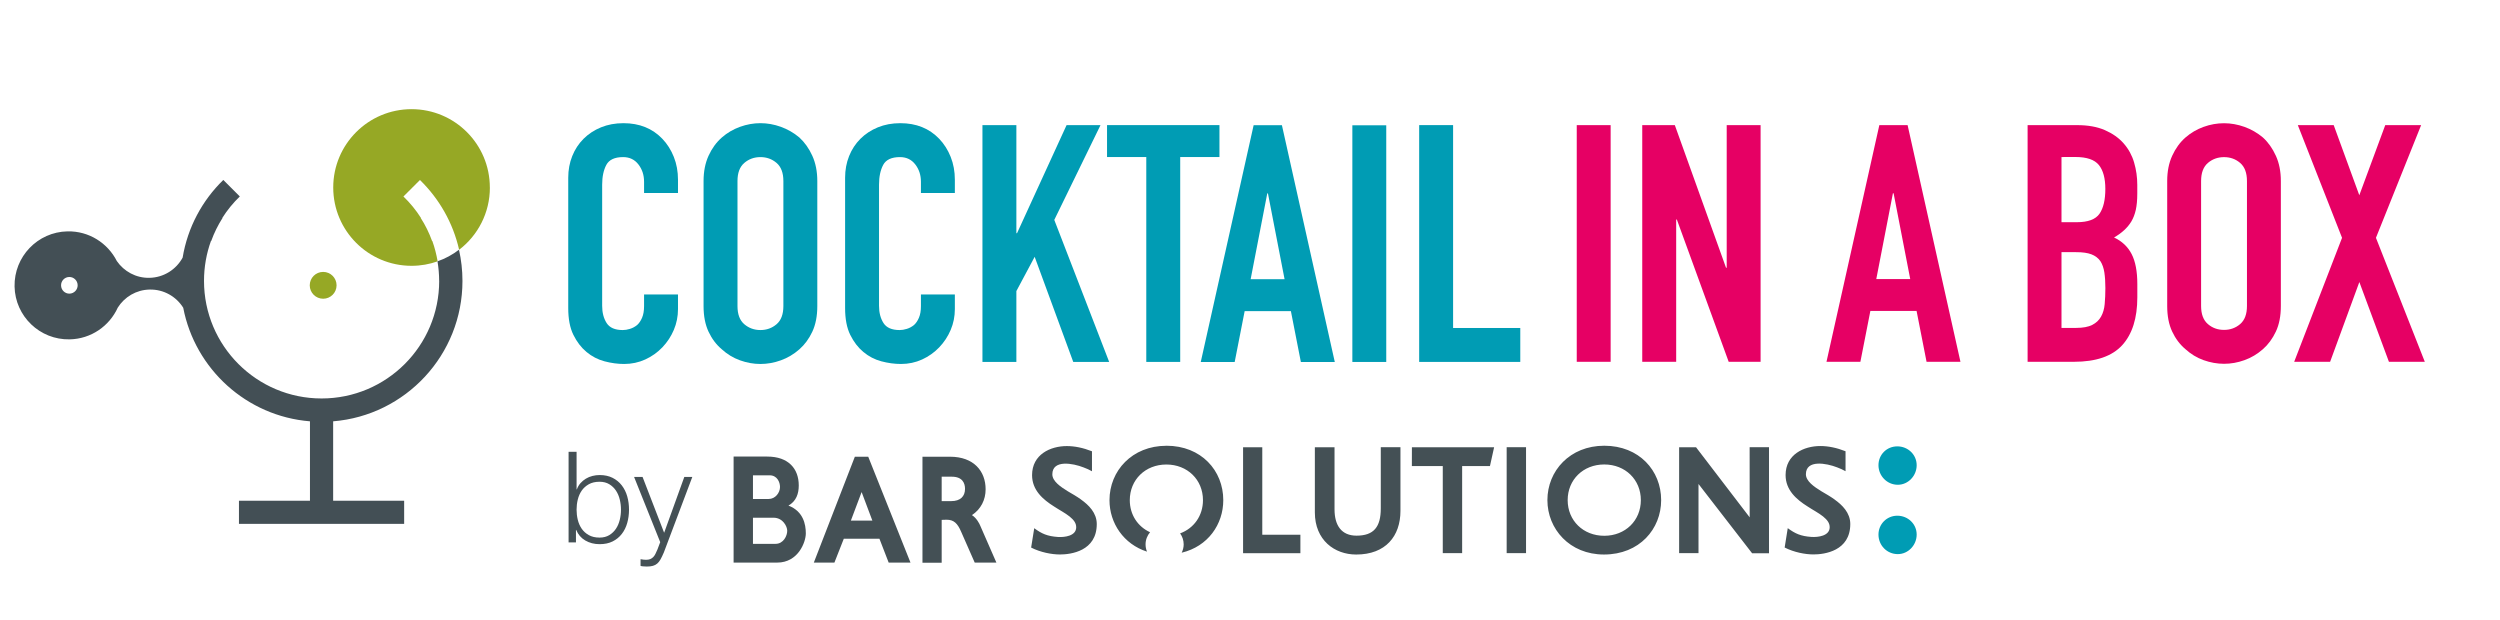
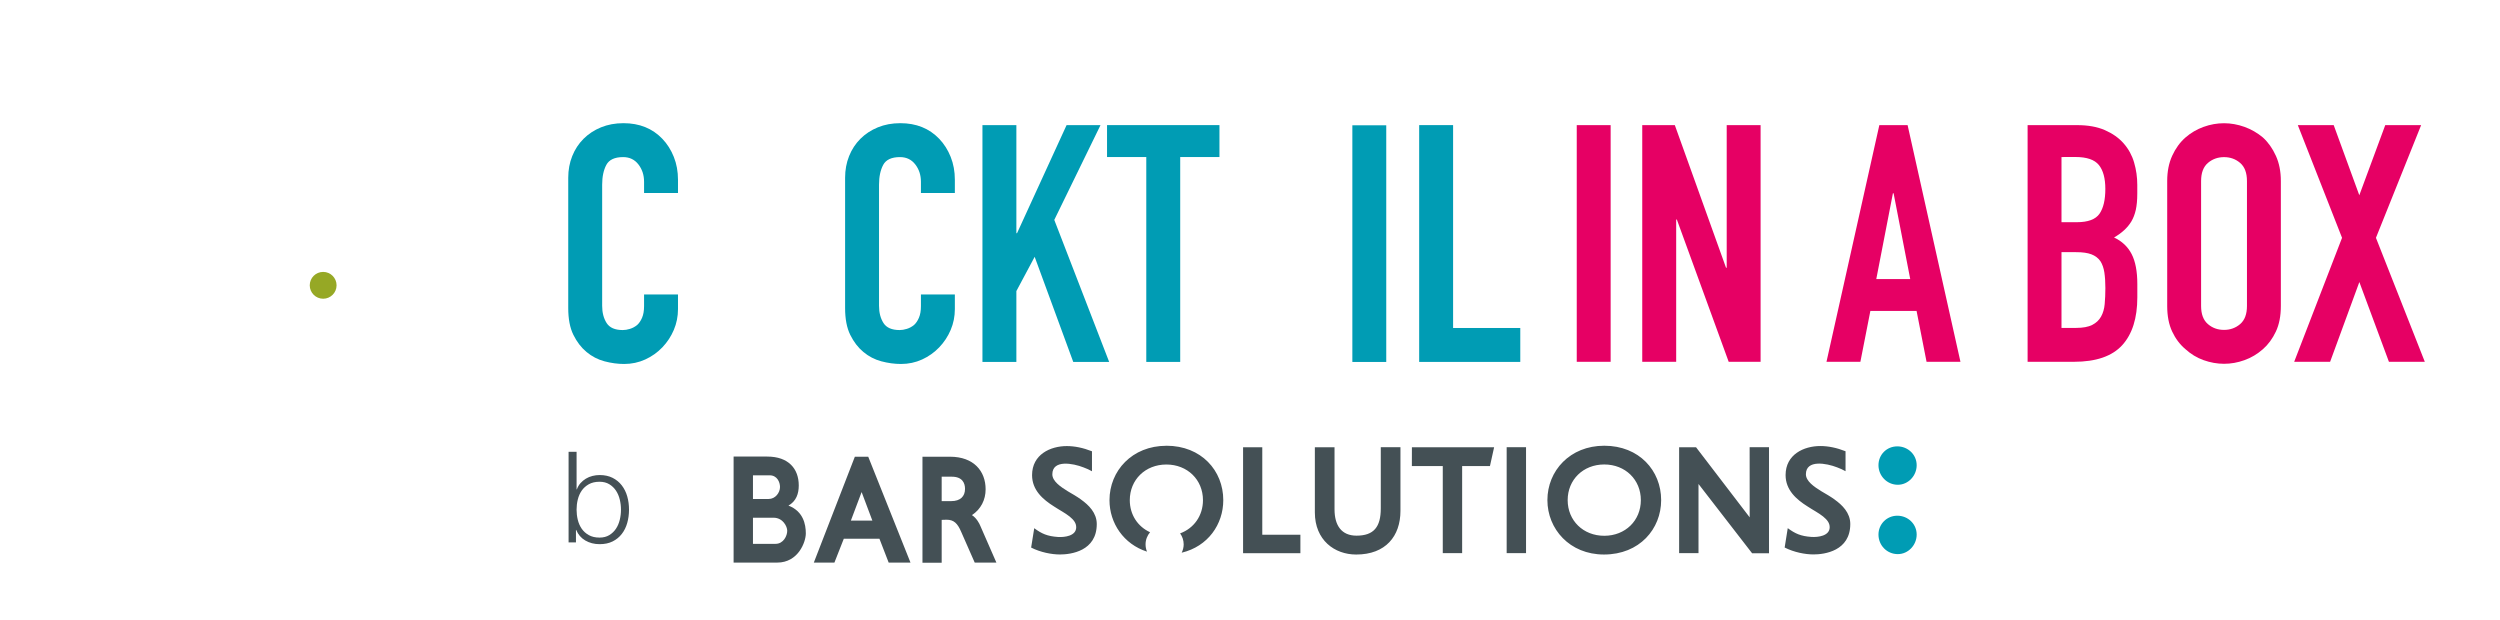
<svg xmlns="http://www.w3.org/2000/svg" height="57" viewBox="0 0 60.854 15.081" width="230">
  <g stroke-width=".969">
    <g fill="#009cb4" stroke-width=".969" transform="matrix(1.03 0 0 1.03 -7.236 1.618)">
      <path d="m0 0v-1.32c0-.659-.125-1.285-.375-1.875s-.596-1.115-1.035-1.575c-.44-.46-.955-.825-1.545-1.095s-1.226-.405-1.905-.405c-.58 0-1.17.081-1.77.24-.6.16-1.14.44-1.62.841-.48.399-.875.915-1.185 1.544-.311.63-.465 1.435-.465 2.416v11.759c0 .7.12 1.35.36 1.95s.58 1.12 1.02 1.56c.439.439.964.785 1.575 1.035.61.25 1.285.375 2.025.375 1.44 0 2.61-.47 3.51-1.41.439-.46.785-1.005 1.035-1.635s.375-1.315.375-2.054v-1.201h-3.06v1.02c0 .601-.17 1.12-.51 1.56-.341.44-.8.661-1.38.661-.76 0-1.265-.236-1.515-.705-.25-.471-.375-1.066-.375-1.786v-10.92c0-.62.135-1.14.405-1.56s.754-.63 1.455-.63c.2 0 .415.035.645.106.23.069.445.184.645.344.18.16.33.38.45.66s.18.63.18 1.05v1.05z" transform="matrix(.262 0 0 -.262 23.048 5.388)" />
-       <path d="m0 0c0-.74.205-1.285.615-1.635s.895-.525 1.455-.525 1.045.175 1.455.525.615.895.615 1.635v11.28c0 .74-.205 1.284-.615 1.635-.41.35-.895.525-1.455.525s-1.045-.175-1.455-.525c-.41-.351-.615-.895-.615-1.635zm-3.06 11.28c0 .86.15 1.62.45 2.28s.7 1.21 1.2 1.65c.48.42 1.025.739 1.635.96.61.22 1.225.33 1.845.33s1.235-.11 1.845-.33c.61-.221 1.165-.54 1.665-.96.48-.44.87-.99 1.17-1.65s.45-1.42.45-2.28v-11.28c0-.9-.15-1.67-.45-2.31s-.69-1.17-1.17-1.59c-.5-.44-1.055-.77-1.665-.99s-1.225-.33-1.845-.33-1.235.11-1.845.33-1.155.55-1.635.99c-.5.42-.9.95-1.2 1.59s-.45 1.41-.45 2.31z" transform="matrix(.262 0 0 -.262 24.454 5.663)" />
      <path d="m0 0v-1.32c0-.659-.125-1.285-.375-1.875s-.596-1.115-1.035-1.575c-.44-.46-.955-.825-1.545-1.095s-1.226-.405-1.905-.405c-.58 0-1.17.081-1.77.24-.6.16-1.14.44-1.62.841-.48.399-.875.915-1.185 1.544-.311.63-.465 1.435-.465 2.416v11.759c0 .7.12 1.35.36 1.95s.58 1.12 1.02 1.56c.439.439.964.785 1.575 1.035.61.25 1.285.375 2.025.375 1.44 0 2.61-.47 3.51-1.41.439-.46.785-1.005 1.035-1.635s.375-1.315.375-2.054v-1.201h-3.06v1.02c0 .601-.17 1.12-.51 1.56-.341.44-.8.661-1.38.661-.76 0-1.265-.236-1.515-.705-.25-.471-.375-1.066-.375-1.786v-10.92c0-.62.135-1.14.405-1.56s.754-.63 1.455-.63c.2 0 .415.035.645.106.23.069.445.184.645.344.18.16.33.38.45.66s.18.63.18 1.05v1.05z" transform="matrix(.262 0 0 -.262 29.591 5.388)" />
      <path d="m0 0v21.36h3.06v-9.75h.06l4.47 9.75h3.06l-4.17-8.55 4.95-12.81h-3.24l-3.48 9.48-1.65-3.09v-6.39z" transform="matrix(.262 0 0 -.262 30.243 6.982)" />
      <path d="m0 0v18.48h-3.54v2.88h10.14v-2.88h-3.54v-18.48z" transform="matrix(.262 0 0 -.262 34.115 6.982)" />
-       <path d="m0 0-1.5 7.74h-.06l-1.5-7.74zm-7.56-7.47 4.77 21.361h2.55l4.77-21.361h-3.06l-.9 4.59h-4.17l-.9-4.59z" transform="matrix(.262 0 0 -.262 37.383 5.027)" />
      <path d="m38.985 1.39h.801v5.593h-.801z" />
      <path d="m0 0v21.36h3.06v-18.3h6.06v-3.06z" transform="matrix(.262 0 0 -.262 40.564 6.982)" />
    </g>
    <g fill="#e60064" stroke-width=".969" transform="matrix(1.03 0 0 1.03 17.558 -5.397)">
      <path d="m20.216 8.197h.801v5.593h-.801z" />
      <path d="m21.764 13.79v-5.593h.77l1.21 3.37h.016v-3.37h.801v5.593h-.754l-1.225-3.362h-.016v3.362z" />
      <path d="m28.097 11.834-.393-2.027h-.016l-.393 2.027zm-1.979 1.956 1.249-5.593h.668l1.249 5.593h-.801l-.236-1.202h-1.092l-.236 1.202z" />
      <path d="m31.672 11.198v1.791h.346c.162 0 .289-.024.381-.071.092-.047.161-.112.208-.196.047-.084.076-.183.086-.298.01-.115.016-.241.016-.377 0-.141-.008-.264-.024-.369-.016-.104-.047-.193-.094-.267-.052-.074-.123-.127-.212-.161-.089-.034-.207-.051-.353-.051zm0-2.247v1.54h.361c.267 0 .446-.067.538-.201.092-.134.137-.329.137-.585 0-.251-.051-.44-.153-.566-.102-.126-.287-.189-.554-.189zm-.801 4.839v-5.593h1.17c.257 0 .475.039.656.118.181.079.329.183.444.314.115.131.198.282.247.452.05.17.075.347.075.53v.204c0 .152-.012.28-.035.385-.024.105-.059.196-.106.275-.089.147-.225.272-.408.377.189.089.327.22.416.393.089.173.134.408.134.707v.314c0 .493-.119.869-.357 1.131-.239.262-.619.393-1.143.393z" />
      <path d="m34.971 12.471c0 .194.054.336.161.428.107.092.234.137.381.137s.274-.046.381-.137c.107-.092.161-.234.161-.428v-2.953c0-.194-.054-.336-.161-.428-.107-.092-.234-.137-.381-.137s-.274.046-.381.137c-.107.092-.161.234-.161.428zm-.801-2.953c0-.225.039-.424.118-.597.079-.173.183-.317.314-.432.126-.11.268-.193.428-.251.16-.058.321-.086.483-.086s.323.029.483.086c.16.058.305.141.436.251.126.115.228.259.306.432.079.173.118.372.118.597v2.953c0 .236-.039.437-.118.605-.079.168-.181.306-.306.416-.131.115-.276.202-.436.259-.16.058-.321.086-.483.086s-.323-.029-.483-.086-.302-.144-.428-.259c-.131-.11-.236-.249-.314-.416-.079-.168-.118-.369-.118-.605z" />
      <path d="m37.171 13.79 1.131-2.93-1.045-2.663h.848l.605 1.657.613-1.657h.848l-1.068 2.663 1.155 2.93h-.848l-.699-1.885-.691 1.885z" />
    </g>
    <g stroke-width=".938" transform="matrix(1.03 0 0 1.03 -4.778 .799)">
      <path d="m12.593 5.967c0 .175-.142.317-.317.317-.175 0-.317-.142-.317-.317 0-.175.142-.317.317-.317.175 0 .317.142.317.317" fill="#96a825" />
-       <path d="m16.215 3.655c0-1.022-.828-1.851-1.85-1.851-1.022 0-1.851.829-1.851 1.851 0 1.022.829 1.851 1.851 1.851.216 0 .423-.037.616-.106-.028-.165-.07-.326-.125-.48h-.006c-.069-.192-.159-.375-.268-.544h.006c-.118-.186-.257-.356-.415-.508l.39-.39c.453.441.781 1.01.926 1.649.442-.338.727-.871.727-1.471" fill="#96a825" />
-       <path d="m6.282 6.164c-.108.002-.198-.084-.2-.193-.003-.109.084-.199.192-.201.108-.002.198.084.2.193.002.108-.084.198-.193.201m8.737-.302c0 1.535-1.244 2.779-2.779 2.779-1.535 0-2.779-1.245-2.779-2.779 0-.331.058-.648.164-.942h.006c.069-.192.16-.375.268-.545h-.006c.117-.186.257-.356.414-.508l-.39-.39c-.497.483-.843 1.121-.961 1.835-.151.279-.444.471-.784.478-.319.007-.602-.152-.771-.396-.215-.425-.659-.713-1.167-.702-.705.014-1.264.598-1.25 1.303.014.704.598 1.264 1.302 1.249.508-.01.94-.316 1.137-.75.158-.251.435-.421.753-.427.334-.007.629.166.794.43.279 1.448 1.497 2.563 2.995 2.684v1.876h-1.678v.548h1.678.548 1.678v-.548h-1.678v-1.876c1.711-.139 3.056-1.571 3.056-3.318 0-.254-.029-.5-.082-.737-.153.117-.323.21-.508.274.025.151.039.305.039.463" fill="#434f55" />
    </g>
  </g>
  <g fill="#445055" stroke-width=".969" transform="matrix(.193 0 0 .193 -865.397 763.564)">
    <path d="m0 0h-1.948v-2.472h2.137c.756 0 1.105.771 1.105 1.236 0 .421-.421 1.236-1.294 1.236m-.363 4.012h-1.585v-2.239h1.483c.64 0 1.075.597 1.075 1.134 0 .465-.275 1.105-.973 1.105m.712-8.257h-4.129v10.031h3.184c2.021 0 2.981-1.163 2.981-2.733 0-.771-.233-1.483-.975-1.905 1.396-.538 1.643-1.759 1.643-2.631 0-.829-.727-2.762-2.704-2.762" transform="matrix(1.333 0 0 -1.333 4581.485 -3890.995)" />
    <path d="m0 0-1.018-2.704h2.035zm2.559-6.673-.873 2.254h-3.373l-.887-2.254h-1.948l3.882 10.017h1.265l3.998-10.017z" transform="matrix(1.333 0 0 -1.333 4592.592 -3894.232)" />
    <path d="m0 0h-.959v-2.312h.9c.873 0 1.309.451 1.309 1.164 0 .552-.261 1.148-1.25 1.148m2.166-8.126-1.279 2.907c-.349.814-.698 1.148-1.382 1.148l-.464-.014v-4.056h-1.818v10.031h2.603c2.268 0 3.372-1.381 3.372-3.082 0-.988-.436-1.875-1.294-2.443.436-.275.713-.814.786-1.002l1.526-3.489z" transform="matrix(1.333 0 0 -1.333 4603.967 -3896.17)" />
  </g>
  <path d="m46.196 13.488c-.264 0-.471-.212-.471-.476 0-.253.201-.459.459-.459.258 0 .471.201.471.459 0 .258-.207.476-.459.476m0-1.688c-.264 0-.471-.218-.471-.476 0-.258.201-.459.459-.459.258 0 .471.201.471.459 0 .258-.207.476-.459.476" fill="#009cb4" />
  <g fill="#445055" stroke-width=".969" transform="matrix(1.032 0 0 1.032 -.012 -.266)">
    <path d="m35.549 13.304h.457v-2.498h-.457zm7.735-1.265c-.101-.073-.21-.134-.315-.196-.17-.105-.362-.236-.362-.399 0-.352.485-.261.736-.163.072.025.138.058.199.091v-.471c-.21-.083-.41-.123-.595-.123-.388 0-.819.199-.819.685 0 .355.257.576.518.74.127.084.261.152.366.236.101.083.156.156.156.254 0 .207-.276.239-.431.229-.25-.018-.381-.076-.558-.207l-.073.457c.221.112.482.163.681.163.257 0 .867-.08.867-.718 0-.265-.192-.45-.37-.577m-9.971-.79h.729v2.055h.457v-2.055h.656l.098-.443h-1.939zm4.538 1.645c-.497 0-.863-.359-.863-.841 0-.482.366-.841.863-.841s.863.359.863.841c0 .482-.366.841-.863.841m0-2.124c-.809 0-1.341.591-1.341 1.283 0 .678.522 1.283 1.334 1.283.841 0 1.349-.605 1.349-1.283 0-.696-.518-1.283-1.341-1.283m3.429 1.689-1.265-1.653h-.399v2.498h.457v-1.632l1.265 1.635h.398v-2.502h-.457zm-15.77-.42c-.101-.073-.21-.134-.315-.196-.17-.105-.363-.236-.363-.399 0-.352.486-.261.736-.163.073.025.138.058.199.091v-.471c-.21-.083-.41-.123-.594-.123-.388 0-.819.199-.819.685 0 .355.257.576.519.74.127.084.261.152.366.236.101.083.156.156.156.254 0 .207-.276.239-.432.229-.25-.018-.381-.076-.558-.207l-.073.457c.221.112.482.163.681.163.257 0 .867-.08.867-.718 0-.265-.192-.45-.37-.577m2.012-1.269c-.809 0-1.342.591-1.342 1.283 0 .543.335 1.038.885 1.214-.022-.053-.034-.111-.034-.172 0-.109.041-.208.106-.286-.289-.132-.478-.411-.478-.756 0-.482.366-.841.863-.841.496 0 .863.359.863.841 0 .369-.216.665-.539.783.052.073.084.163.084.259 0 .071-.018.137-.047.197.619-.148.981-.668.981-1.24 0-.696-.518-1.283-1.341-1.283m2.261.036h-.453v2.498h1.352v-.435h-.899zm2.795 1.443c0 .435-.163.642-.573.642-.352 0-.518-.239-.518-.62v-1.465h-.464v1.537c0 .653.464.993.975.993.696 0 1.044-.435 1.044-1.03v-1.501h-.464z" />
    <g transform="matrix(.707 0 0 .707 2.508 3.949)">
      <path d="m17.146 11.446c-.026-.111-.069-.211-.127-.299-.058-.087-.132-.158-.222-.213-.091-.055-.199-.083-.326-.083-.141 0-.26.028-.358.083-.097.055-.176.126-.237.213-.06.088-.104.187-.131.299-.027.111-.04.224-.04.337 0 .113.013.225.04.337.027.111.071.211.131.298.061.087.14.159.237.213.098.055.217.083.358.083.127 0 .235-.028.326-.083.09-.055.164-.126.222-.213.058-.087.1-.187.127-.298.027-.111.04-.224.04-.337 0-.113-.013-.225-.04-.337m-1.441-1.594v1.253h.009c.029-.079.069-.148.121-.207.053-.06.113-.109.18-.15.068-.041.141-.072.22-.091.079-.02.158-.03.237-.03.167 0 .311.031.434.093.123.062.225.146.307.252.081.106.143.229.182.368.04.14.059.287.059.442s-.02.303-.059.442c-.039.14-.1.262-.182.368-.082.106-.184.189-.307.25-.122.061-.267.091-.434.091-.178 0-.337-.041-.477-.123-.139-.082-.24-.199-.302-.351h-.009v.415h-.246v-3.023z" />
-       <path d="m17.906 10.69.72 1.863.673-1.863h.267l-.948 2.515c-.04.093-.076.17-.11.231-.034.061-.071.109-.112.144-.041.035-.089.061-.144.076-.055.016-.125.024-.21.024-.054-.003-.095-.005-.125-.007-.03-.003-.056-.006-.078-.015v-.224c.031.006.061.011.091.015.03.004.06.006.091.006.059 0 .108-.009.146-.025.038-.017.071-.041.099-.07.028-.03.052-.065.072-.108.019-.042.041-.089.064-.14l.093-.246-.872-2.176z" />
    </g>
  </g>
</svg>